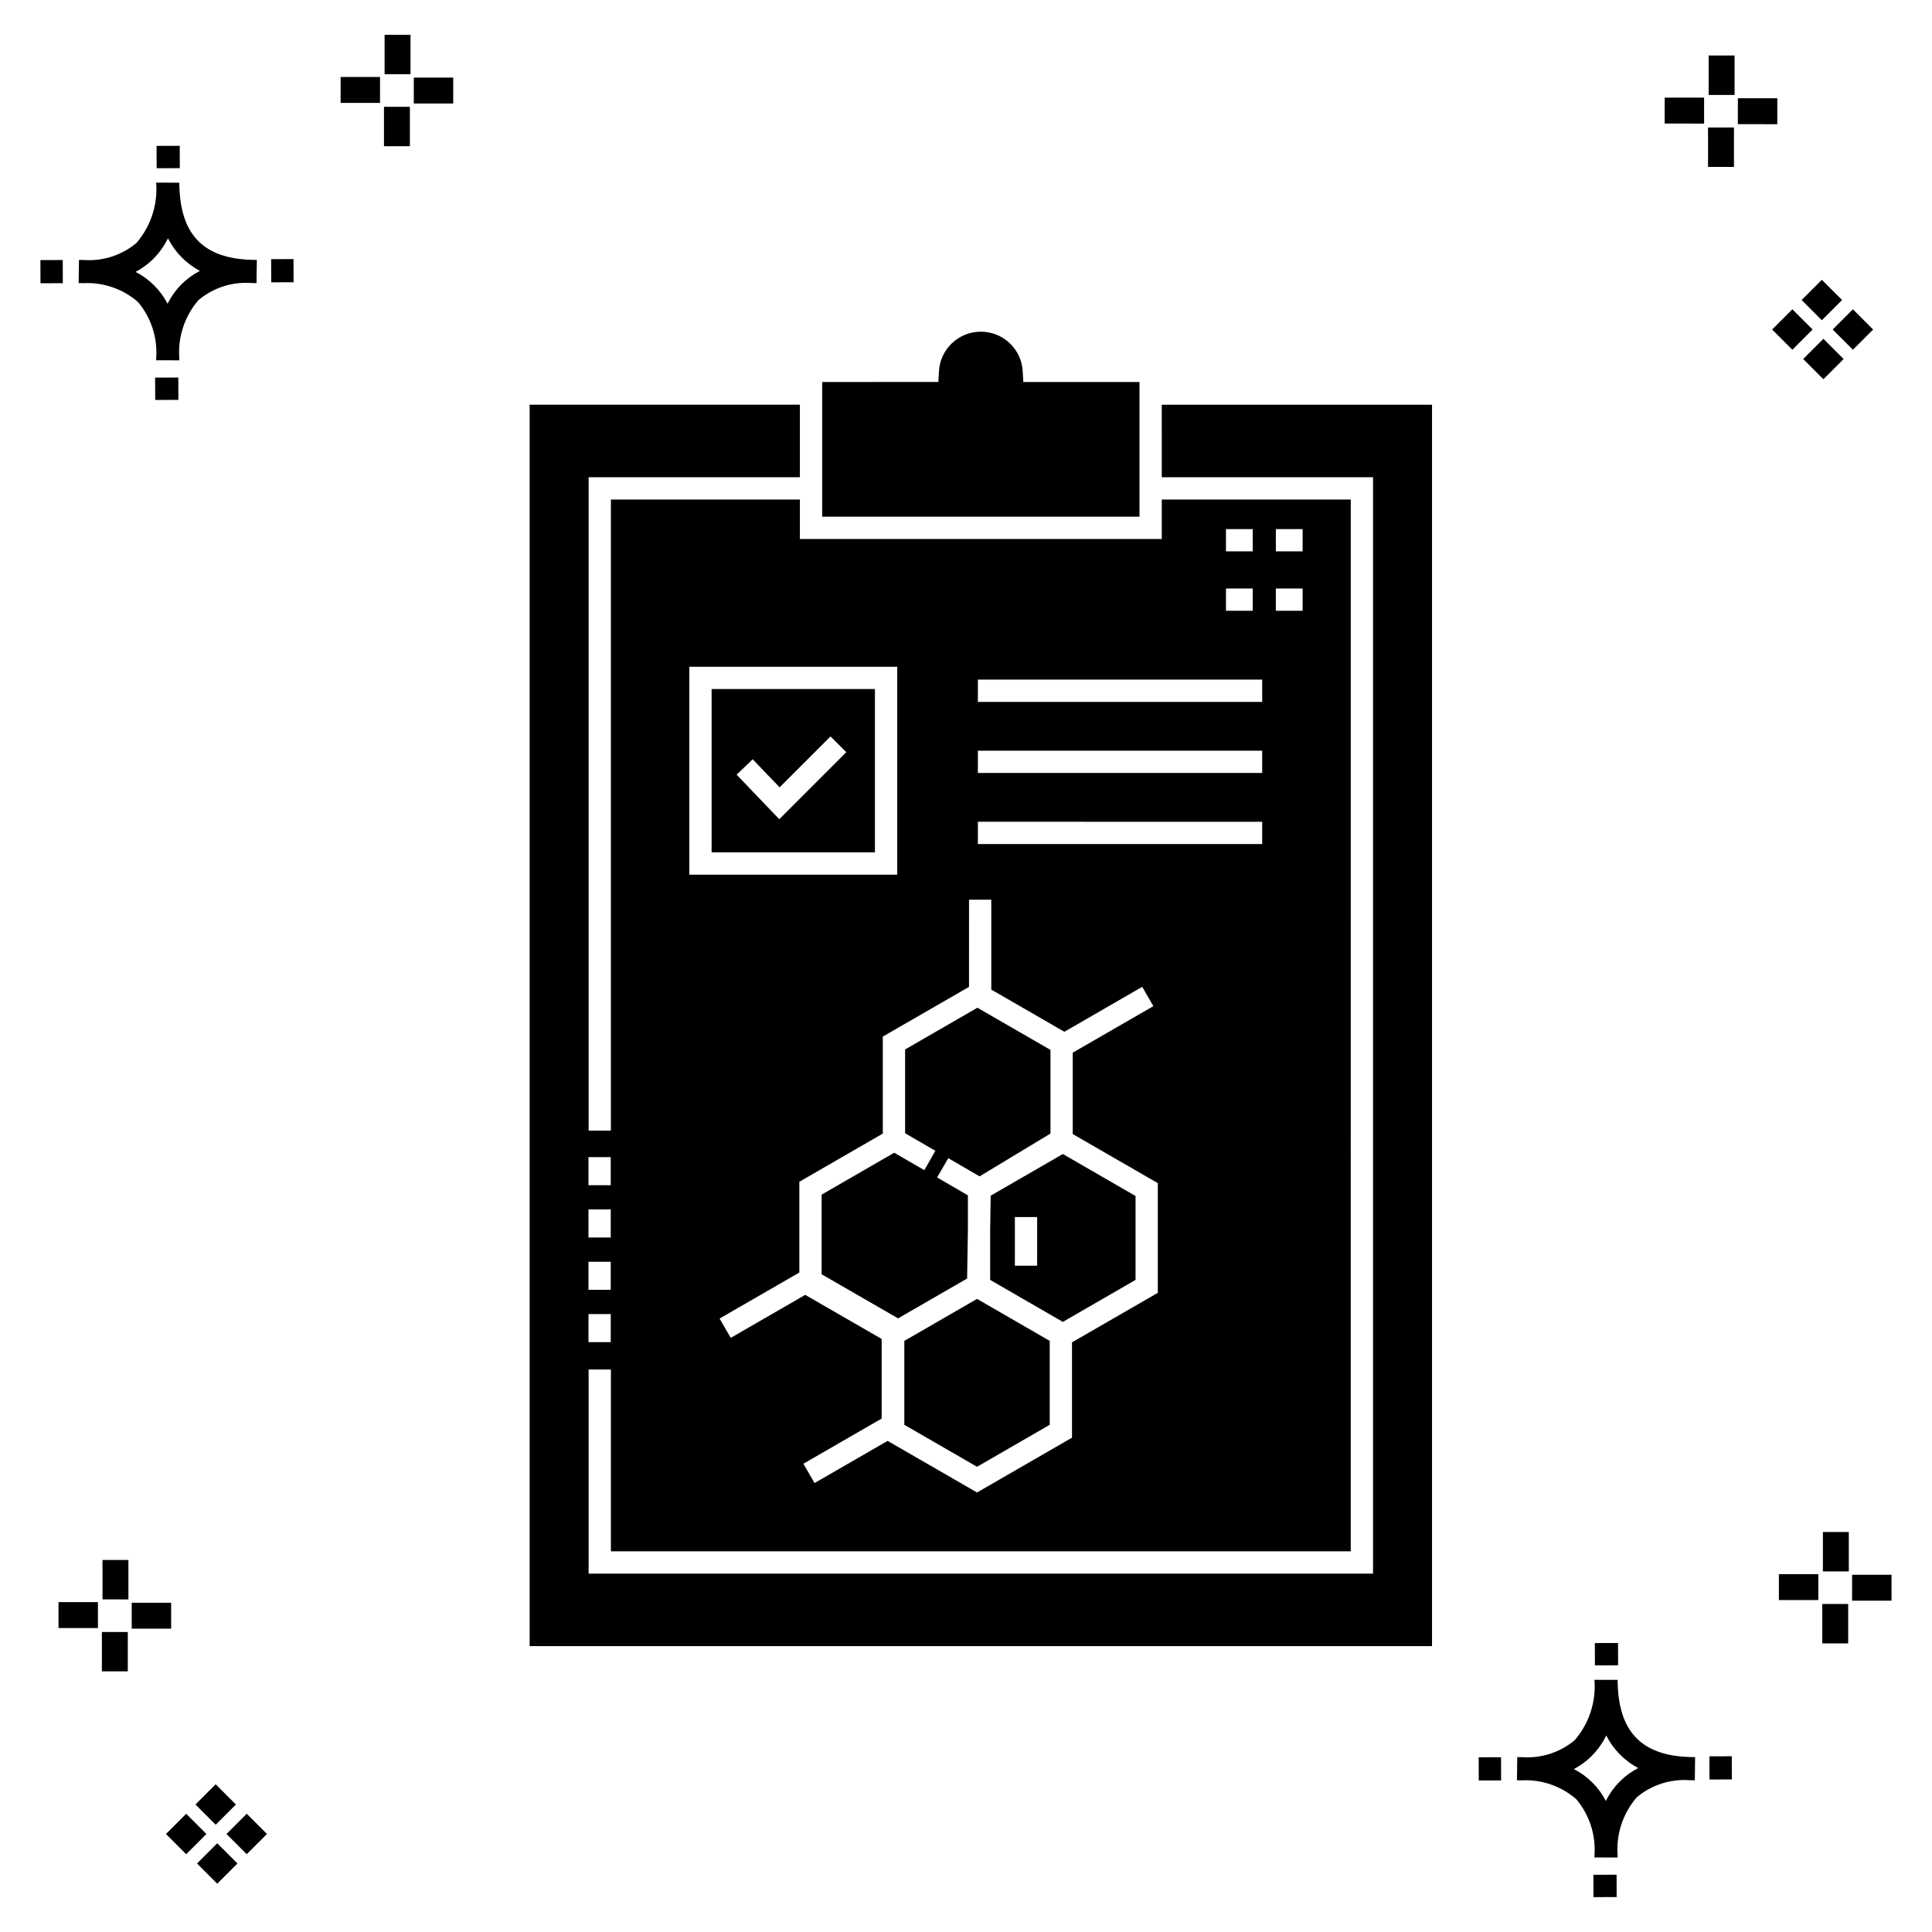
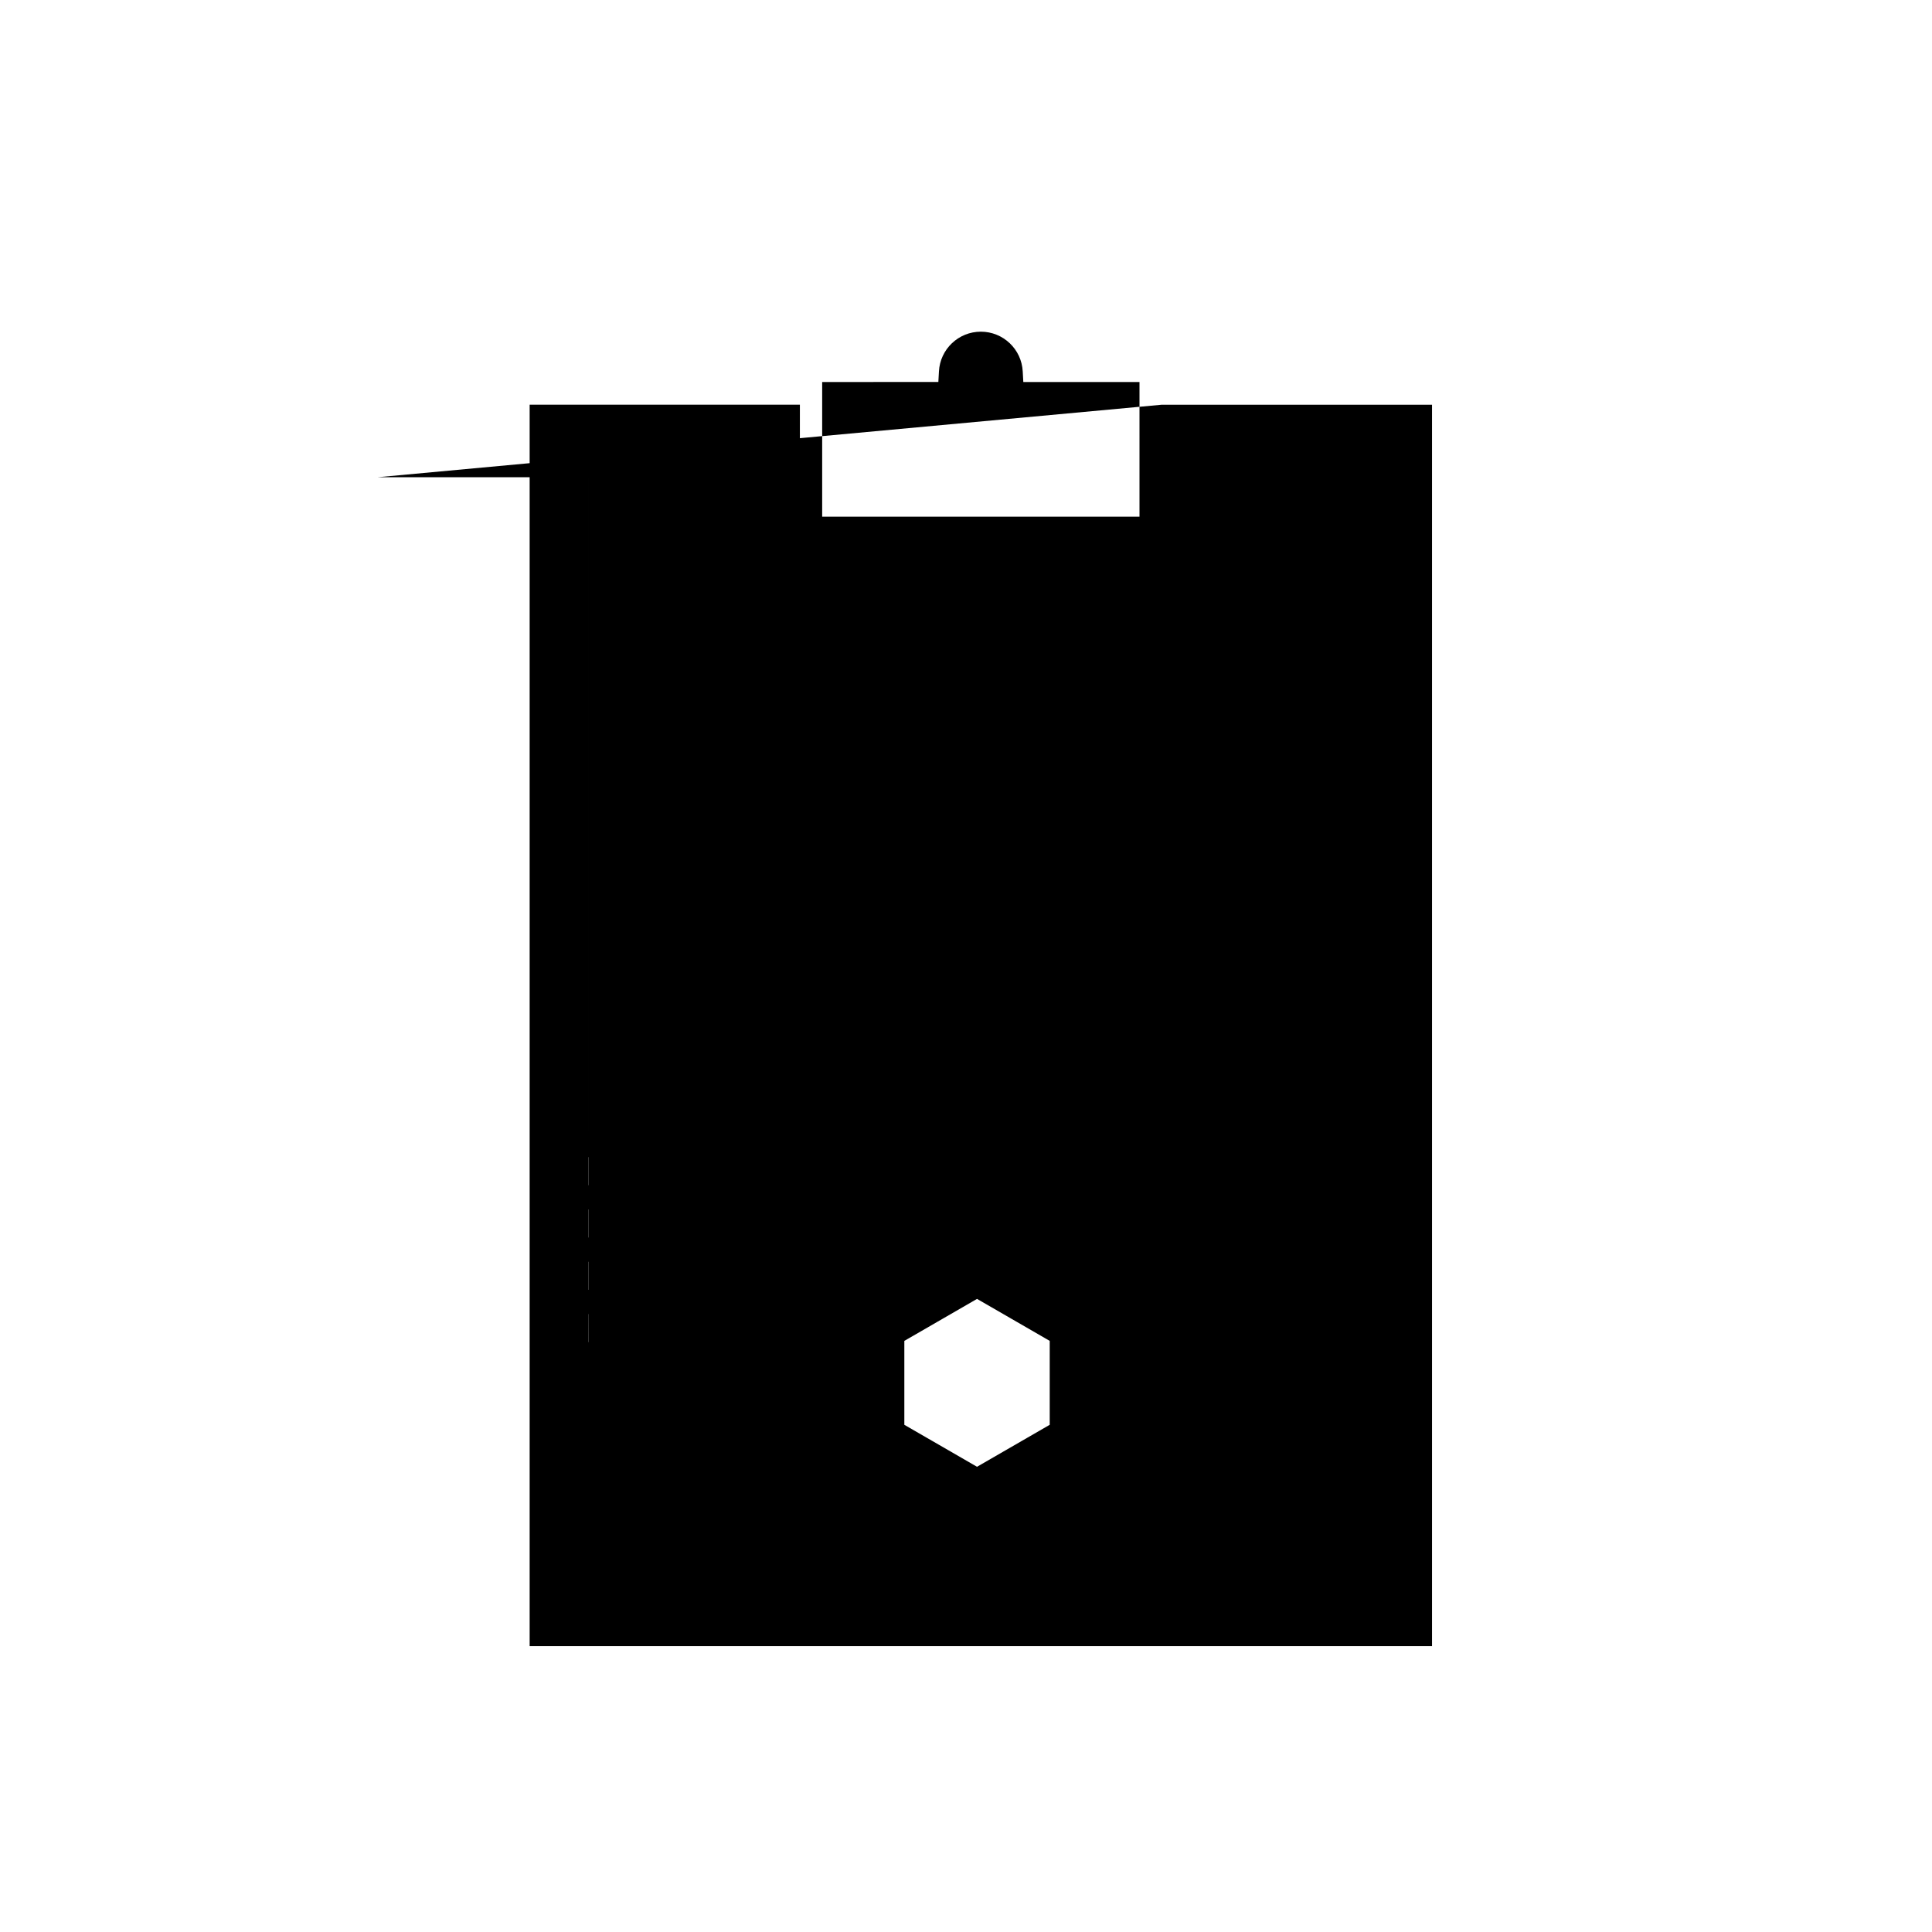
<svg xmlns="http://www.w3.org/2000/svg" fill="#000000" width="800px" height="800px" version="1.1" viewBox="144 144 512 512">
  <g>
-     <path d="m191.25 244.05 0.02 5.922-6.141 0.02-0.02-5.922zm19.43-31.188c0.43 0.023 0.914 0.008 1.383 0.02l-0.082 6.141c-0.441 0.008-0.914-0.004-1.363-0.02-5.094-0.375-10.129 1.258-14.035 4.543-3.688 4.285-5.508 9.867-5.059 15.504v0.441l-6.141-0.016v-0.438c0.43-5.449-1.309-10.848-4.836-15.023-3.984-3.449-9.145-5.231-14.406-4.973h-0.004c-0.426 0-0.855-0.008-1.293-0.02l0.086-6.141c0.434 0 0.863 0.008 1.285 0.02h0.004c5.051 0.367 10.043-1.246 13.926-4.496 3.816-4.414 5.707-10.18 5.238-16l6.141 0.008c0.07 13.547 6.168 20.074 19.156 20.449zm-13.707 2.922v0.004c-3.644-1.938-6.602-4.953-8.465-8.637-1.027 2.113-2.418 4.035-4.102 5.672-1.332 1.281-2.836 2.367-4.469 3.227 3.633 1.871 6.594 4.824 8.473 8.449 0.988-1.988 2.301-3.797 3.887-5.352 1.387-1.344 2.961-2.473 4.676-3.359zm-42.266-2.856 0.02 6.141 5.922-0.016-0.02-6.141zm67.074-0.266-5.926 0.016 0.02 6.141 5.926-0.016zm-30.129-24.098-0.02-5.922-6.141 0.02 0.02 5.922zm435.57 45.219 5.359 5.359-5.359 5.359-5.359-5.359zm7.816-7.816 5.359 5.359-5.359 5.359-5.359-5.359zm-16.043 0 5.359 5.359-5.359 5.359-5.359-5.359zm7.816-7.816 5.359 5.359-5.359 5.359-5.359-5.359zm-11.809-41.238-10.449-0.004v-6.867h10.449zm-19.398-0.164-10.449-0.004v-6.867h10.449zm7.914 11.484h-6.867v-10.438h6.867zm0.164-19.07-6.867-0.004v-10.449h6.867zm-339.57 2.266-10.449-0.004v-6.867h10.449zm-19.398-0.164-10.449-0.004v-6.867h10.449zm7.914 11.484h-6.867v-10.441h6.867zm0.164-19.07h-6.867v-10.453h6.867zm313.48 477.16 0.02 5.922 6.141-0.02-0.02-5.922zm25.57-31.203c0.43 0.023 0.914 0.008 1.383 0.02l-0.082 6.141c-0.441 0.008-0.914-0.004-1.363-0.02-5.09-0.375-10.129 1.254-14.031 4.539-3.691 4.285-5.512 9.867-5.062 15.504v0.441l-6.141-0.016v-0.438c0.43-5.449-1.309-10.848-4.836-15.023-3.984-3.449-9.141-5.231-14.406-4.973h-0.004c-0.426 0-0.855-0.008-1.293-0.02l0.086-6.141c0.434 0 0.863 0.008 1.285 0.02h0.004c5.051 0.367 10.043-1.246 13.926-4.496 3.82-4.414 5.707-10.18 5.238-16l6.141 0.008c0.07 13.551 6.168 20.078 19.156 20.453zm-13.707 2.922c-3.644-1.938-6.602-4.953-8.465-8.637-1.027 2.117-2.418 4.035-4.102 5.676-1.332 1.277-2.836 2.363-4.469 3.227 3.633 1.867 6.594 4.82 8.473 8.449 0.988-1.988 2.305-3.797 3.887-5.356 1.387-1.34 2.961-2.473 4.676-3.359zm-42.266-2.856 0.02 6.141 5.922-0.016-0.02-6.141zm67.074-0.27-5.926 0.016 0.02 6.141 5.926-0.016zm-30.129-24.098-0.02-5.922-6.141 0.02 0.02 5.922zm72.461-17.141h-10.449v-6.867h10.449zm-19.398-0.164h-10.449v-6.867h10.449zm7.914 11.484h-6.867v-10.438h6.867zm0.164-19.07h-6.867v-10.449h6.867zm-432.38 72.043 5.359 5.359-5.359 5.359-5.359-5.359zm7.816-7.816 5.359 5.359-5.359 5.359-5.359-5.359zm-16.043 0 5.359 5.359-5.359 5.359-5.359-5.359zm7.816-7.816 5.359 5.359-5.359 5.359-5.359-5.359zm-11.809-41.238-10.449-0.004v-6.867h10.449zm-19.398-0.164-10.449-0.004v-6.867h10.449zm7.914 11.484-6.867-0.008v-10.434h6.867zm0.164-19.07-6.867-0.008v-10.445h6.867z" />
-     <path d="m388.96 454.11 2.914-5.137-8.012-4.652v-22.203l19.156-11.059 19.371 11.176v22.164l-18.793 11.352-8.285-4.824-2.969 5.106 8.16 4.75v9.016l-0.207 13.023-18.297 10.562-20.258-11.688v-21.105l19.242-11.109zm-56.375-127.51h43.281v43.281h-43.281zm6.629 22.699 11.301 11.797 17.762-17.762-4.176-4.176-13.496 13.496-7.133-7.438zm44.445 150.05v22.238l19.266 11.125 19.262-11.125v-22.242l-19.262-11.125zm62.32-254.11-30.789-0.004-0.156-2.785v-0.004c-0.301-5.91-5.184-10.547-11.102-10.547-5.918 0-10.797 4.637-11.102 10.547l-0.156 2.785-30.789 0.004v35.691h84.094zm-39.434 215.63 19.121-11.043 19.266 11.125v22.238l-19.262 11.125-19.266-11.125v-13.383zm6.406 18.547h5.902l0.004-12.883h-5.902zm38.93-228.16h71.621v328.98l-239.14-0.004v-328.98h71.617v19.215h-55.988v173.16h5.902v-167.25h50.086v10.461l95.902 0.004v-10.461h50.086l-0.004 278.74h-196.07v-48.191h-5.902v54.098l207.88-0.004v-290.55h-55.988zm30.234 38.863h7.094v-5.902h-7.094zm0 15.742h7.094v-5.902h-7.094zm-13.223-15.742h7.09v-5.902h-7.09zm0 15.742h7.09v-5.902h-7.09zm-65.746 24.145h75.348v-5.902l-75.344-0.004zm0 18.84h75.348v-5.902l-75.344-0.004zm0 18.836h75.348v-5.902l-75.344-0.004zm-2.348 37.848-22.844 13.176v25.707l-22.121 12.77v24.051l-21.137 12.195 2.953 5.121 19.742-11.402 20.258 11.688v21.098l-20.738 11.969 2.953 5.121 19.359-11.176 23.703 13.676 25.164-14.523v-25.266l22.742-13.125v-29.066l-22.543-13.008v-21.57l21.367-12.328-2.953-5.121-20.629 11.914-19.375-11.18 0.004-23.824h-5.902zm-74.121-29.734h55.09v-55.094h-55.09zm-26.727 82.293h5.902v-7.441h-5.902zm0 13.859h5.902v-7.434h-5.902zm0 13.867h5.902v-7.434h-5.902zm0 13.867h5.902l0.008-7.445h-5.902z" />
+     <path d="m388.96 454.11 2.914-5.137-8.012-4.652v-22.203l19.156-11.059 19.371 11.176v22.164l-18.793 11.352-8.285-4.824-2.969 5.106 8.16 4.75v9.016l-0.207 13.023-18.297 10.562-20.258-11.688v-21.105l19.242-11.109zm-56.375-127.51h43.281v43.281h-43.281zm6.629 22.699 11.301 11.797 17.762-17.762-4.176-4.176-13.496 13.496-7.133-7.438zm44.445 150.05v22.238l19.266 11.125 19.262-11.125v-22.242l-19.262-11.125zm62.32-254.11-30.789-0.004-0.156-2.785v-0.004c-0.301-5.91-5.184-10.547-11.102-10.547-5.918 0-10.797 4.637-11.102 10.547l-0.156 2.785-30.789 0.004v35.691h84.094zm-39.434 215.63 19.121-11.043 19.266 11.125v22.238l-19.262 11.125-19.266-11.125v-13.383zm6.406 18.547h5.902l0.004-12.883h-5.902zm38.93-228.16h71.621v328.98l-239.14-0.004v-328.98h71.617v19.215h-55.988v173.16h5.902v-167.25h50.086v10.461l95.902 0.004v-10.461h50.086l-0.004 278.74h-196.07v-48.191h-5.902v54.098v-290.55h-55.988zm30.234 38.863h7.094v-5.902h-7.094zm0 15.742h7.094v-5.902h-7.094zm-13.223-15.742h7.09v-5.902h-7.09zm0 15.742h7.09v-5.902h-7.09zm-65.746 24.145h75.348v-5.902l-75.344-0.004zm0 18.84h75.348v-5.902l-75.344-0.004zm0 18.836h75.348v-5.902l-75.344-0.004zm-2.348 37.848-22.844 13.176v25.707l-22.121 12.77v24.051l-21.137 12.195 2.953 5.121 19.742-11.402 20.258 11.688v21.098l-20.738 11.969 2.953 5.121 19.359-11.176 23.703 13.676 25.164-14.523v-25.266l22.742-13.125v-29.066l-22.543-13.008v-21.57l21.367-12.328-2.953-5.121-20.629 11.914-19.375-11.18 0.004-23.824h-5.902zm-74.121-29.734h55.09v-55.094h-55.09zm-26.727 82.293h5.902v-7.441h-5.902zm0 13.859h5.902v-7.434h-5.902zm0 13.867h5.902v-7.434h-5.902zm0 13.867h5.902l0.008-7.445h-5.902z" />
  </g>
</svg>